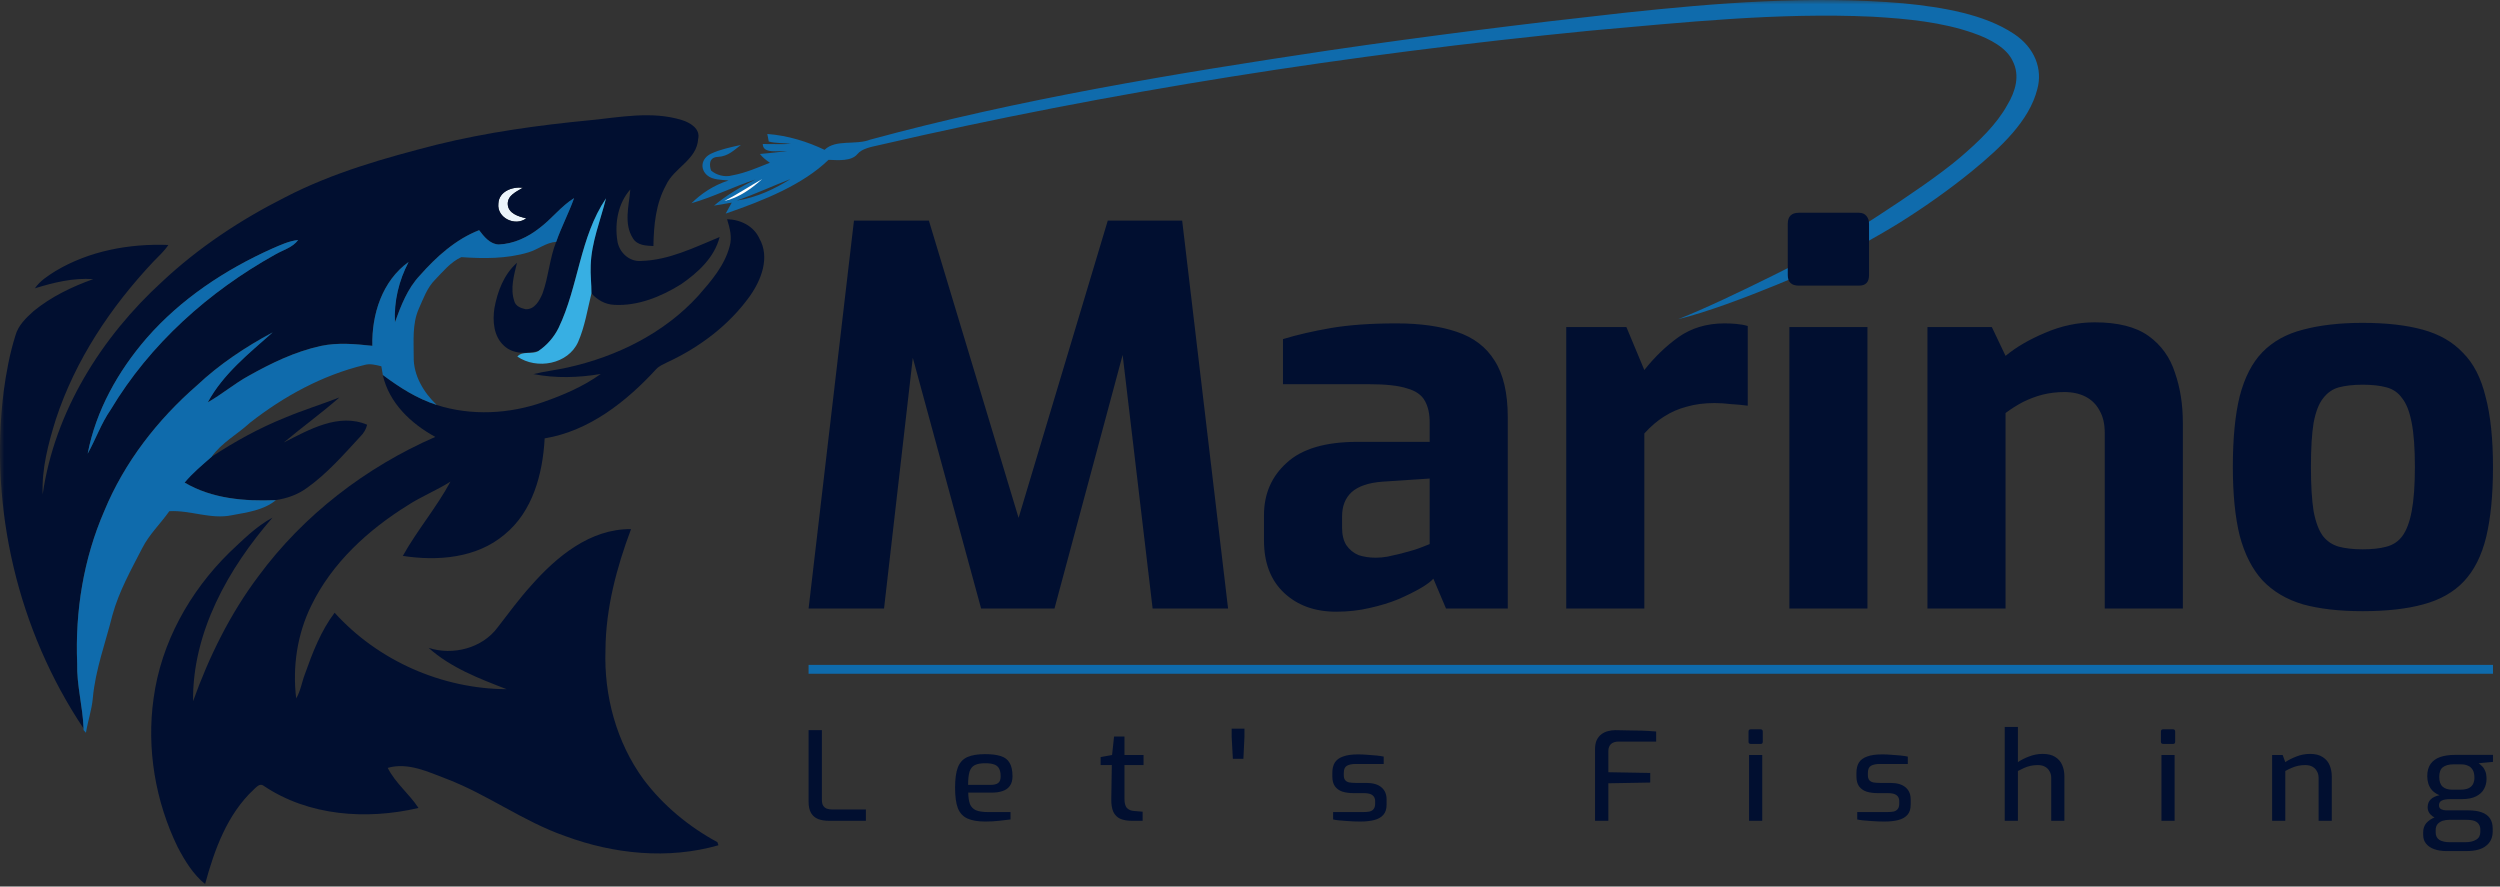
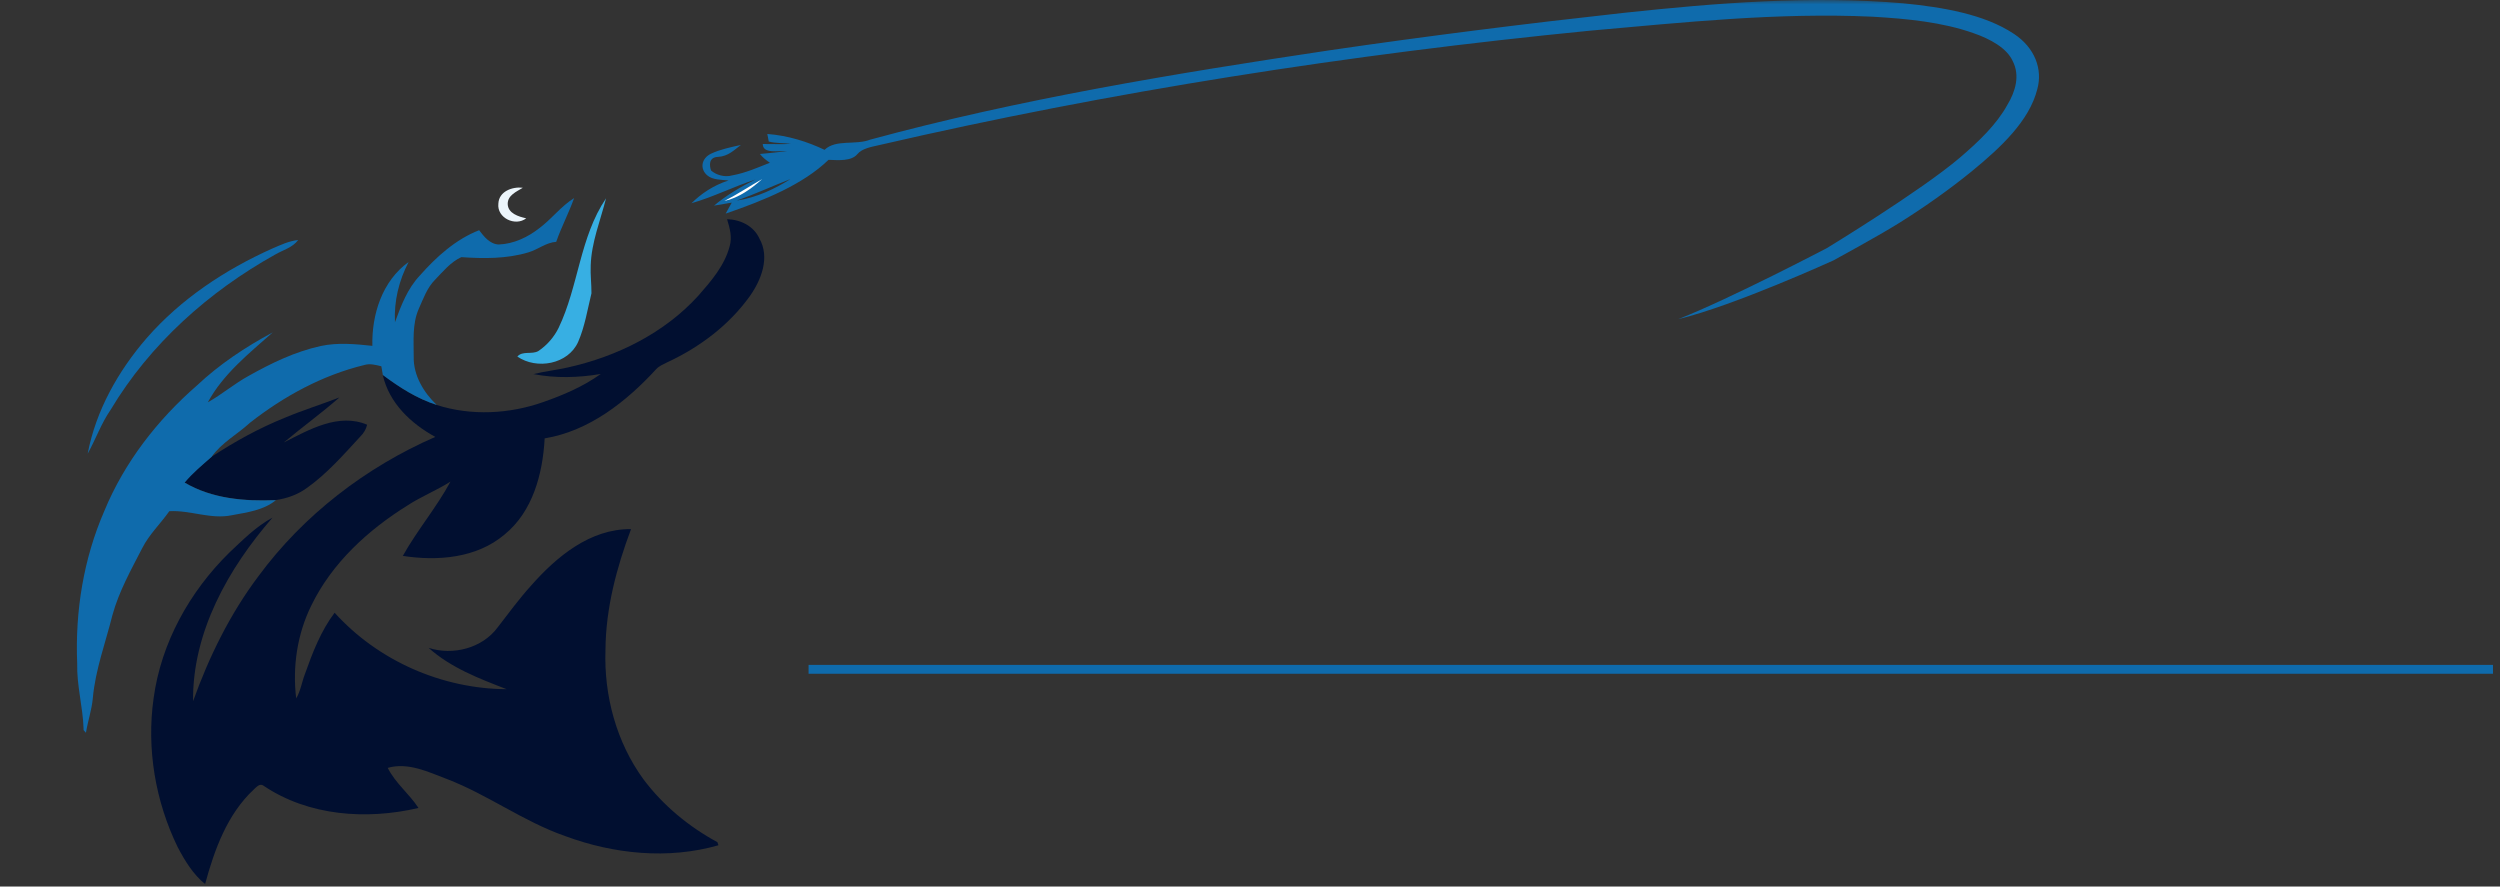
<svg xmlns="http://www.w3.org/2000/svg" width="282" height="100" viewBox="0 0 282 100" fill="none">
  <rect x="0" y="0" width="282" height="100" fill="#333333" stroke="none" />
  <g clip-path="url(#clip0_1_15530)">
    <mask id="mask0_1_15530" style="mask-type:luminance" maskUnits="userSpaceOnUse" x="0" y="0" width="282" height="100">
      <path d="M282 0H0V100H282V0Z" fill="white" />
    </mask>
    <g mask="url(#mask0_1_15530)">
      <path d="M83.107 22.627C85.428 22.273 87.438 21.279 89.174 20.191C87.136 20.982 85.19 21.887 83.107 22.627ZM183.187 1.447C193.585 0.334 204.183 -0.52 214.681 0.372C219.13 0.815 223.826 1.593 227.17 3.819C229.555 5.395 230.423 7.836 229.81 10.044C228.924 13.606 225.726 16.611 222.428 19.312C219.915 21.358 217.202 23.281 214.332 25.085C211.924 26.599 206.805 29.377 206.805 29.377C206.805 29.377 195.613 34.482 189.309 36C195.22 33.678 206.074 27.985 206.074 27.985C206.074 27.985 216.654 21.551 221.085 17.775C223.205 15.966 225.215 14.036 226.421 11.847C227.353 10.304 227.864 8.526 227.042 6.907C226.384 5.433 224.53 4.401 222.602 3.737C219.084 2.491 215.11 2.111 211.227 1.884C200.537 1.39 189.884 2.529 179.304 3.465C152.133 6.141 125.235 10.335 99.187 16.364C98.255 16.573 97.223 16.756 96.702 17.395C96.035 18.192 94.592 18.078 93.459 18.028C90.572 20.817 86.223 22.595 81.856 24.094C82.084 23.677 82.312 23.266 82.541 22.855C81.874 22.968 81.207 23.089 80.54 23.196C81.892 22.07 83.491 21.09 85.227 20.248C82.742 21.045 80.531 22.197 78 22.924C79.078 21.861 80.458 20.906 82.184 20.356C81.371 20.28 80.394 20.286 79.818 19.812C78.923 19.097 79.078 17.876 80.211 17.332C81.225 16.857 82.413 16.604 83.573 16.351C82.833 16.895 82.157 17.642 80.969 17.699C79.909 17.743 80.019 18.717 80.211 19.23C80.732 19.717 81.737 20.033 82.587 19.786C84.13 19.502 85.464 18.901 86.844 18.357C86.406 18.066 86.013 17.743 85.72 17.37C86.743 17.269 87.785 17.18 88.799 17.041C87.73 16.997 86.049 17.376 86.04 16.244C87.1 16.231 88.169 16.294 89.229 16.231C88.397 16.117 87.511 16.174 86.716 15.965C86.68 15.75 86.597 15.326 86.552 15.111C88.9 15.289 91.083 15.984 93.011 16.902C94.272 15.675 96.51 16.408 98.164 15.75C114.911 11.196 132.471 8.292 150.022 5.667C161.041 4.054 172.105 2.668 183.187 1.447Z" fill="#0F6BAC" />
-       <path d="M93.526 92.587C93.06 92.587 92.649 92.522 92.293 92.392C91.946 92.254 91.678 92.027 91.49 91.713C91.302 91.389 91.208 90.959 91.208 90.422V82.361H92.709V90.214C92.709 90.51 92.763 90.741 92.872 90.908C92.981 91.065 93.125 91.171 93.303 91.227C93.481 91.282 93.674 91.31 93.882 91.31H97.671V92.587H93.526ZM111.134 92.67C110.293 92.67 109.619 92.554 109.114 92.323C108.619 92.092 108.262 91.703 108.044 91.158C107.836 90.603 107.732 89.839 107.732 88.868C107.732 87.878 107.836 87.111 108.044 86.565C108.262 86.01 108.619 85.621 109.114 85.399C109.609 85.177 110.278 85.066 111.12 85.066C111.853 85.066 112.442 85.14 112.888 85.288C113.343 85.427 113.675 85.681 113.883 86.052C114.101 86.412 114.21 86.916 114.21 87.564C114.21 88.017 114.111 88.378 113.913 88.646C113.725 88.914 113.452 89.109 113.096 89.229C112.749 89.349 112.333 89.409 111.848 89.409H109.218C109.228 89.946 109.292 90.376 109.411 90.7C109.54 91.014 109.763 91.246 110.08 91.394C110.406 91.532 110.882 91.602 111.506 91.602H113.987V92.434C113.561 92.49 113.125 92.54 112.68 92.587C112.234 92.642 111.719 92.67 111.134 92.67ZM109.203 88.535H111.714C112.11 88.535 112.402 88.466 112.59 88.327C112.779 88.188 112.873 87.934 112.873 87.564C112.873 87.194 112.813 86.903 112.694 86.69C112.585 86.477 112.402 86.324 112.145 86.232C111.887 86.139 111.545 86.093 111.12 86.093C110.634 86.093 110.248 86.162 109.961 86.301C109.683 86.44 109.485 86.685 109.366 87.037C109.257 87.388 109.203 87.888 109.203 88.535ZM127.686 92.587C127.151 92.587 126.705 92.508 126.349 92.351C126.002 92.184 125.745 91.921 125.576 91.56C125.418 91.199 125.343 90.718 125.353 90.117L125.413 86.301H124.15V85.399L125.442 85.163L125.665 83.082H126.839V85.163H128.993V86.301H126.839V90.103C126.839 90.39 126.869 90.621 126.928 90.797C126.988 90.973 127.072 91.107 127.181 91.199C127.29 91.292 127.409 91.361 127.537 91.407C127.666 91.444 127.79 91.468 127.909 91.477L128.889 91.56V92.587H127.686ZM139.067 85.594L138.933 83.124V82.194H140.374V83.124L140.255 85.594H139.067ZM153.437 92.67C153.229 92.67 152.981 92.665 152.694 92.656C152.407 92.647 152.11 92.628 151.803 92.601C151.506 92.582 151.228 92.559 150.971 92.531C150.723 92.504 150.525 92.471 150.376 92.434V91.602H153.719C154.007 91.602 154.254 91.583 154.462 91.546C154.67 91.5 154.829 91.407 154.938 91.269C155.056 91.13 155.116 90.926 155.116 90.658V90.353C155.116 90.075 155.017 89.858 154.819 89.701C154.621 89.543 154.294 89.465 153.838 89.465H152.679C152.214 89.465 151.798 89.409 151.431 89.298C151.075 89.178 150.792 88.979 150.584 88.702C150.386 88.424 150.287 88.05 150.287 87.578V87.175C150.287 86.704 150.381 86.315 150.57 86.01C150.768 85.705 151.08 85.478 151.506 85.33C151.932 85.173 152.496 85.094 153.199 85.094C153.496 85.094 153.823 85.108 154.18 85.136C154.546 85.154 154.903 85.182 155.25 85.219C155.596 85.256 155.874 85.298 156.082 85.344V86.176H152.932C152.496 86.176 152.159 86.246 151.922 86.385C151.694 86.523 151.58 86.787 151.58 87.175V87.453C151.58 87.693 151.634 87.878 151.743 88.008C151.852 88.137 152.006 88.221 152.204 88.258C152.412 88.295 152.655 88.313 152.932 88.313H154.12C154.873 88.313 155.443 88.48 155.829 88.813C156.215 89.136 156.408 89.594 156.408 90.186V90.755C156.408 91.255 156.285 91.643 156.037 91.921C155.789 92.198 155.443 92.392 154.997 92.504C154.561 92.615 154.041 92.67 153.437 92.67ZM179.921 92.587V84.498C179.921 84.091 179.986 83.748 180.115 83.471C180.253 83.193 180.432 82.976 180.649 82.819C180.867 82.652 181.11 82.537 181.377 82.472C181.655 82.398 181.927 82.361 182.195 82.361C182.601 82.37 183.061 82.379 183.576 82.388C184.091 82.388 184.626 82.398 185.181 82.416C185.745 82.435 186.29 82.467 186.815 82.513V83.651H182.566C182.2 83.651 181.917 83.744 181.719 83.929C181.521 84.114 181.422 84.382 181.422 84.733V87.106L186.147 87.189V88.272L181.422 88.355V92.587H179.921ZM197.501 83.915C197.323 83.915 197.234 83.836 197.234 83.679V82.513C197.234 82.347 197.323 82.264 197.501 82.264H198.601C198.68 82.264 198.739 82.287 198.779 82.333C198.819 82.379 198.839 82.439 198.839 82.513V83.679C198.839 83.836 198.759 83.915 198.601 83.915H197.501ZM197.293 92.587V85.163H198.779V92.587H197.293ZM212.555 92.67C212.347 92.67 212.099 92.665 211.813 92.656C211.525 92.647 211.227 92.628 210.921 92.601C210.624 92.582 210.346 92.559 210.089 92.531C209.841 92.504 209.643 92.471 209.495 92.434V91.602H212.838C213.125 91.602 213.373 91.583 213.581 91.546C213.789 91.5 213.946 91.407 214.056 91.269C214.175 91.13 214.234 90.926 214.234 90.658V90.353C214.234 90.075 214.135 89.858 213.937 89.701C213.738 89.543 213.411 89.465 212.957 89.465H211.798C211.331 89.465 210.915 89.409 210.55 89.298C210.193 89.178 209.911 88.979 209.703 88.702C209.504 88.424 209.406 88.05 209.406 87.578V87.175C209.406 86.704 209.499 86.315 209.688 86.01C209.886 85.705 210.198 85.478 210.624 85.33C211.049 85.173 211.614 85.094 212.318 85.094C212.615 85.094 212.942 85.108 213.298 85.136C213.664 85.154 214.021 85.182 214.368 85.219C214.714 85.256 214.992 85.298 215.2 85.344V86.176H212.05C211.614 86.176 211.278 86.246 211.04 86.385C210.811 86.523 210.698 86.787 210.698 87.175V87.453C210.698 87.693 210.752 87.878 210.862 88.008C210.97 88.137 211.123 88.221 211.322 88.258C211.53 88.295 211.773 88.313 212.05 88.313H213.239C213.991 88.313 214.561 88.48 214.947 88.813C215.334 89.136 215.527 89.594 215.527 90.186V90.755C215.527 91.255 215.402 91.643 215.155 91.921C214.907 92.198 214.561 92.392 214.115 92.504C213.679 92.615 213.159 92.67 212.555 92.67ZM226.134 92.587V82H227.619V85.968C227.967 85.728 228.387 85.515 228.882 85.33C229.378 85.136 229.888 85.039 230.413 85.039C230.987 85.039 231.453 85.15 231.809 85.372C232.176 85.594 232.443 85.899 232.611 86.287C232.781 86.667 232.864 87.097 232.864 87.578V92.587H231.378V87.744C231.378 87.457 231.314 87.208 231.185 86.995C231.066 86.773 230.894 86.602 230.665 86.482C230.448 86.361 230.185 86.301 229.878 86.301C229.581 86.301 229.304 86.329 229.046 86.385C228.799 86.44 228.561 86.519 228.333 86.62C228.105 86.722 227.867 86.838 227.619 86.967V92.587H226.134ZM244.019 83.915C243.841 83.915 243.752 83.836 243.752 83.679V82.513C243.752 82.347 243.841 82.264 244.019 82.264H245.119C245.199 82.264 245.258 82.287 245.297 82.333C245.337 82.379 245.357 82.439 245.357 82.513V83.679C245.357 83.836 245.278 83.915 245.119 83.915H244.019ZM243.811 92.587V85.163H245.297V92.587H243.811ZM256.295 92.587V85.163H257.483L257.781 85.968C258.137 85.728 258.559 85.515 259.043 85.33C259.539 85.136 260.049 85.039 260.574 85.039C261.168 85.039 261.643 85.159 262 85.399C262.367 85.631 262.63 85.941 262.787 86.329C262.946 86.718 263.025 87.138 263.025 87.592V92.587H261.539V87.758C261.539 87.462 261.475 87.208 261.346 86.995C261.227 86.773 261.059 86.602 260.841 86.482C260.624 86.361 260.357 86.301 260.039 86.301C259.742 86.301 259.465 86.329 259.207 86.385C258.96 86.44 258.722 86.519 258.494 86.62C258.266 86.713 258.029 86.829 257.781 86.967V92.587H256.295ZM275.949 96C275.443 96 274.993 95.931 274.597 95.792C274.21 95.662 273.904 95.459 273.675 95.181C273.448 94.913 273.334 94.58 273.334 94.182V93.877C273.334 93.461 273.458 93.109 273.705 92.823C273.963 92.545 274.285 92.332 274.671 92.184C275.057 92.036 275.458 91.962 275.874 91.962L276.275 92.476C276.008 92.476 275.755 92.513 275.518 92.587C275.29 92.67 275.102 92.795 274.953 92.961C274.815 93.137 274.745 93.359 274.745 93.627V93.891C274.745 94.279 274.885 94.562 275.161 94.737C275.449 94.913 275.84 95.001 276.335 95.001H278.073C278.599 95.001 279.015 94.904 279.321 94.71C279.629 94.525 279.782 94.233 279.782 93.835V93.572C279.782 93.35 279.728 93.156 279.618 92.989C279.52 92.823 279.357 92.693 279.128 92.601C278.901 92.517 278.589 92.476 278.192 92.476H275.993C275.29 92.476 274.755 92.342 274.389 92.073C274.023 91.805 273.839 91.468 273.839 91.061C273.839 90.69 273.953 90.394 274.181 90.172C274.418 89.941 274.751 89.784 275.176 89.701C274.819 89.553 274.537 89.363 274.329 89.132C274.131 88.901 273.993 88.651 273.913 88.383C273.834 88.105 273.794 87.828 273.794 87.55C273.794 86.986 273.919 86.528 274.166 86.176C274.414 85.825 274.77 85.566 275.235 85.399C275.711 85.233 276.275 85.15 276.929 85.15H281.208V85.941L279.589 86.093C279.707 86.176 279.837 86.287 279.975 86.426C280.114 86.556 280.233 86.736 280.331 86.967C280.431 87.199 280.48 87.504 280.48 87.883C280.48 88.281 280.386 88.651 280.198 88.993C280.019 89.335 279.722 89.613 279.306 89.826C278.901 90.038 278.346 90.145 277.642 90.145H276.335C275.959 90.145 275.662 90.196 275.443 90.297C275.226 90.399 275.117 90.579 275.117 90.838C275.117 91.051 275.201 91.199 275.369 91.282C275.538 91.366 275.717 91.407 275.904 91.407H278.415C279.019 91.407 279.525 91.481 279.93 91.629C280.346 91.777 280.658 92.004 280.866 92.309C281.074 92.615 281.178 93.012 281.178 93.502V93.766C281.178 94.469 280.931 95.015 280.435 95.403C279.951 95.801 279.213 96 278.222 96H275.949ZM276.602 89.076H277.479C277.925 89.076 278.262 89.016 278.489 88.896C278.727 88.766 278.89 88.6 278.979 88.396C279.069 88.193 279.113 87.966 279.113 87.717C279.113 87.347 279.049 87.055 278.92 86.842C278.792 86.62 278.614 86.463 278.385 86.371C278.168 86.269 277.901 86.218 277.583 86.218H276.751C276.246 86.218 275.85 86.324 275.562 86.537C275.286 86.75 275.146 87.115 275.146 87.633C275.146 88.142 275.275 88.512 275.533 88.743C275.791 88.965 276.147 89.076 276.602 89.076Z" fill="#010F30" />
      <path d="M281.208 75H91.208V76H281.208V75Z" fill="#0F6BAC" />
-       <path d="M91.208 68.645L96.327 24.887H104.779L114.897 58.415L124.956 24.887H133.349L138.527 68.645H130.016L126.206 36.418L127.575 36.536L118.945 68.645H110.671L101.922 36.536L103.41 36.477L99.719 68.645H91.208ZM150.732 69C148.311 69 146.347 68.29 144.839 66.871C143.331 65.452 142.577 63.481 142.577 60.958V58.12C142.577 55.715 143.431 53.744 145.137 52.206C146.843 50.629 149.502 49.841 153.113 49.841H161.267V47.653C161.267 46.667 161.088 45.859 160.731 45.229C160.374 44.559 159.7 44.085 158.708 43.809C157.755 43.494 156.287 43.336 154.303 43.336H144.72V38.251C146.268 37.778 148.053 37.364 150.077 37.009C152.14 36.654 154.621 36.477 157.517 36.477C160.176 36.477 162.438 36.792 164.303 37.423C166.207 38.054 167.636 39.138 168.588 40.675C169.58 42.213 170.076 44.342 170.076 47.062V68.645H163.112L161.684 65.275C161.406 65.59 160.93 65.945 160.255 66.339C159.581 66.733 158.747 67.147 157.755 67.581C156.803 67.975 155.712 68.31 154.482 68.586C153.291 68.862 152.041 69 150.732 69ZM155.196 62.909C155.593 62.909 156.029 62.87 156.505 62.791C157.021 62.673 157.537 62.554 158.053 62.436C158.608 62.279 159.104 62.141 159.541 62.022C160.017 61.865 160.394 61.727 160.672 61.608C160.989 61.49 161.188 61.411 161.267 61.372V53.98L155.91 54.335C154.363 54.453 153.212 54.848 152.458 55.518C151.744 56.188 151.387 57.095 151.387 58.238V59.539C151.387 60.327 151.545 60.978 151.863 61.49C152.22 62.003 152.676 62.377 153.232 62.614C153.827 62.811 154.482 62.909 155.196 62.909ZM176.671 68.645V36.891H183.457L185.48 41.74C186.631 40.281 187.921 39.039 189.349 38.014C190.817 36.989 192.544 36.477 194.528 36.477C194.964 36.477 195.401 36.497 195.837 36.536C196.313 36.576 196.75 36.654 197.146 36.773V45.761C196.551 45.682 195.916 45.623 195.242 45.583C194.607 45.505 193.992 45.465 193.397 45.465C192.246 45.465 191.194 45.603 190.242 45.879C189.329 46.116 188.476 46.49 187.683 47.003C186.929 47.476 186.195 48.106 185.48 48.895V68.645H176.671ZM202.911 32.219C202.078 32.219 201.661 31.825 201.661 31.037V25.242C201.661 24.414 202.078 24 202.911 24H209.696C210.054 24 210.331 24.118 210.53 24.355C210.728 24.591 210.827 24.887 210.827 25.242V31.037C210.827 31.825 210.45 32.219 209.696 32.219H202.911ZM201.84 68.645V36.891H210.649V68.645H201.84ZM217.417 68.645V36.891H224.679L226.226 40.143C227.417 39.158 228.905 38.29 230.691 37.541C232.516 36.753 234.381 36.359 236.286 36.359C238.904 36.359 240.928 36.871 242.357 37.896C243.785 38.921 244.777 40.301 245.333 42.035C245.928 43.731 246.226 45.623 246.226 47.712V68.645H237.416V48.836C237.416 47.811 237.218 46.963 236.821 46.293C236.464 45.623 235.948 45.11 235.274 44.756C234.599 44.401 233.786 44.223 232.833 44.223C232 44.223 231.187 44.322 230.393 44.519C229.639 44.716 228.905 44.992 228.191 45.347C227.516 45.702 226.861 46.116 226.226 46.589V68.645H217.417ZM266.506 68.941C263.887 68.941 261.645 68.685 259.78 68.172C257.915 67.62 256.388 66.713 255.197 65.452C254.047 64.191 253.193 62.515 252.638 60.426C252.122 58.336 251.864 55.754 251.864 52.679C251.864 49.447 252.122 46.786 252.638 44.697C253.193 42.568 254.047 40.912 255.197 39.729C256.388 38.507 257.915 37.66 259.78 37.187C261.685 36.674 263.927 36.418 266.506 36.418C269.165 36.418 271.427 36.674 273.292 37.187C275.157 37.699 276.665 38.566 277.815 39.788C279.006 40.971 279.859 42.627 280.375 44.756C280.93 46.845 281.208 49.486 281.208 52.679C281.208 55.833 280.95 58.474 280.434 60.603C279.918 62.693 279.085 64.348 277.934 65.57C276.784 66.792 275.256 67.66 273.351 68.172C271.486 68.685 269.205 68.941 266.506 68.941ZM266.506 61.963C267.578 61.963 268.471 61.865 269.185 61.667C269.939 61.47 270.534 61.076 270.97 60.485C271.447 59.854 271.804 58.908 272.042 57.647C272.28 56.385 272.399 54.729 272.399 52.679C272.399 50.59 272.28 48.934 272.042 47.712C271.804 46.451 271.447 45.524 270.97 44.933C270.534 44.302 269.939 43.888 269.185 43.691C268.471 43.494 267.578 43.395 266.506 43.395C265.475 43.395 264.582 43.494 263.828 43.691C263.114 43.888 262.518 44.302 262.042 44.933C261.566 45.524 261.209 46.451 260.971 47.712C260.772 48.934 260.673 50.59 260.673 52.679C260.673 54.729 260.772 56.385 260.971 57.647C261.209 58.908 261.566 59.854 262.042 60.485C262.518 61.076 263.114 61.47 263.828 61.667C264.582 61.865 265.475 61.963 266.506 61.963Z" fill="#010F30" />
      <path d="M81.708 22.673C83.172 21.922 84.54 21.009 85.973 20.2C84.752 21.299 83.339 22.313 81.708 22.673Z" fill="white" />
      <path d="M56.216 22.968C56.273 21.587 57.783 21.035 58.977 21.177C58.271 21.62 57.263 22.011 57.269 23.007C57.301 24.079 58.496 24.433 59.356 24.625C58.136 25.582 56.029 24.587 56.216 22.968Z" fill="#ECF5FB" />
-       <path d="M30.699 28.042C25.381 30.425 20.397 33.726 16.544 38.132C13.326 41.844 10.815 46.308 9.89 51.17C10.802 49.545 11.412 47.753 12.485 46.212C16.916 38.806 23.544 32.885 31.046 28.704C31.926 28.19 33.011 27.927 33.634 27.066C32.594 27.181 31.643 27.631 30.699 28.042ZM56.216 22.968C56.03 24.587 58.136 25.582 59.363 24.625C58.503 24.433 57.308 24.079 57.276 23.007C57.263 22.005 58.278 21.62 58.984 21.176C57.783 21.035 56.274 21.587 56.216 22.968ZM66.569 13.559C69.986 13.219 73.525 12.506 76.891 13.534C77.815 13.81 79.029 14.516 78.753 15.666C78.612 18.036 76.023 18.916 75.124 20.887C73.968 22.981 73.743 25.409 73.705 27.753C72.876 27.715 71.894 27.689 71.406 26.899C70.327 25.242 70.956 23.2 71.097 21.375C69.723 22.91 69.331 25.133 69.633 27.124C69.8 28.427 70.95 29.545 72.305 29.436C75.445 29.359 78.323 27.907 81.174 26.738C80.59 29.05 78.734 30.74 76.846 32.05C74.598 33.45 71.996 34.529 69.305 34.388C68.284 34.349 67.379 33.842 66.711 33.084C66.717 32.031 66.576 30.977 66.627 29.924C66.704 27.31 67.719 24.869 68.355 22.371C65.388 26.751 65.259 32.288 63.005 36.982C62.491 38.029 61.701 38.935 60.738 39.59C59.453 39.898 57.912 39.982 56.865 39.012C55.677 37.946 55.548 36.218 55.773 34.741C56.12 32.859 56.846 30.939 58.316 29.641C57.982 31.048 57.533 32.538 58.014 33.97C58.156 34.542 58.76 34.76 59.28 34.876C60.307 34.94 60.873 33.893 61.206 33.078C61.887 31.189 61.99 29.153 62.735 27.278C63.32 25.595 64.161 24.022 64.752 22.345C63.275 23.27 62.228 24.696 60.84 25.73C59.53 26.758 57.937 27.515 56.248 27.567C55.246 27.522 54.598 26.674 54.039 25.955C51.393 26.989 49.215 28.948 47.359 31.061C45.959 32.532 45.233 34.458 44.546 36.334C44.424 33.97 44.989 31.626 46.088 29.539C43.101 31.677 41.913 35.454 41.996 38.999C40.07 38.794 38.104 38.607 36.197 39.012C33.3 39.641 30.609 40.952 28.034 42.39C26.428 43.27 25.028 44.478 23.435 45.37C25.163 42.172 28.079 39.853 30.757 37.483C27.674 39.128 24.745 41.08 22.202 43.476C17.751 47.349 14.026 52.146 11.765 57.618C9.415 63.013 8.458 68.948 8.702 74.818C8.631 77.297 9.338 79.706 9.421 82.165C2.029 71.119 -1.215 57.374 0.41 44.182C0.699 42.044 1.091 39.905 1.74 37.843C2.054 36.7 2.941 35.858 3.788 35.094C5.773 33.469 8.111 32.345 10.513 31.485C8.265 31.324 6.056 31.864 3.93 32.525C4.521 31.671 5.407 31.112 6.261 30.573C10.07 28.293 14.598 27.464 18.991 27.631C18.528 28.331 17.899 28.896 17.314 29.5C12.504 34.606 8.496 40.598 6.3 47.297C5.445 50.04 4.688 52.885 4.816 55.762C6.158 46.43 11.444 38.017 18.329 31.735C22.433 27.895 27.167 24.767 32.183 22.243C37.559 19.455 43.435 17.811 49.28 16.314C54.957 14.921 60.763 14.118 66.569 13.559Z" fill="#010F30" />
      <path d="M82.016 24.735C83.512 24.754 85.022 25.492 85.657 26.899C86.871 29.025 85.882 31.562 84.585 33.399C82.254 36.661 78.946 39.153 75.33 40.836C74.88 41.067 74.373 41.254 74.02 41.639C70.667 45.293 66.46 48.62 61.438 49.449C61.226 53.418 60.108 57.702 56.897 60.309C53.756 62.962 49.357 63.315 45.439 62.705C47.058 59.802 49.241 57.246 50.815 54.324C49.261 55.313 47.533 55.993 45.985 57.002C41.515 59.783 37.443 63.508 35.118 68.299C33.525 71.523 32.979 75.216 33.41 78.781C33.917 77.933 34.045 76.931 34.399 76.025C35.253 73.617 36.191 71.177 37.745 69.115C42.645 74.535 49.845 77.702 57.148 77.74C54.058 76.546 50.841 75.319 48.349 73.078C51.078 73.97 54.399 73.123 56.133 70.772C57.366 69.179 58.561 67.541 59.916 66.045C62.793 62.782 66.589 59.629 71.181 59.686C69.543 64.047 68.329 68.627 68.297 73.309C68.117 78.46 69.524 83.707 72.575 87.894C74.784 90.849 77.694 93.245 80.924 94.998C80.956 95.088 81.014 95.261 81.04 95.345C75.362 96.976 69.222 96.34 63.737 94.304C59.055 92.673 55.035 89.648 50.417 87.875C48.31 87.079 46.03 85.955 43.737 86.616C44.591 88.331 46.165 89.545 47.205 91.138C41.367 92.506 34.797 92.056 29.723 88.627C29.312 88.312 28.914 88.794 28.631 89.051C25.625 91.851 24.187 95.852 23.134 99.725C21.778 98.62 20.847 97.085 20.044 95.557C17.526 90.386 16.518 84.465 17.327 78.762C18.175 72.499 21.393 66.732 25.869 62.333C27.392 60.907 28.888 59.378 30.738 58.389C25.754 64.118 21.695 71.305 21.778 79.096C23.577 74.092 25.94 69.263 29.145 65.004C34.232 58.1 41.258 52.705 49.1 49.282C46.358 47.785 43.885 45.454 43.178 42.3C45.035 43.694 47.019 44.966 49.248 45.679C53.159 46.931 57.469 46.706 61.316 45.338C63.577 44.548 65.812 43.585 67.764 42.185C65.253 42.609 62.677 42.686 60.166 42.198C61.451 41.877 62.774 41.742 64.065 41.446C69.588 40.213 74.925 37.586 78.766 33.36C80.218 31.71 81.733 29.956 82.305 27.785C82.613 26.745 82.311 25.711 82.016 24.735Z" fill="#010F30" />
      <path d="M32.17 47.104C34.174 46.263 36.255 45.621 38.284 44.831C36.261 46.61 34.078 48.183 32.016 49.911C34.861 48.472 38.175 46.546 41.412 47.907C41.297 48.408 41.033 48.858 40.667 49.217C38.773 51.266 36.923 53.399 34.643 55.023C33.615 55.781 32.376 56.231 31.117 56.404C27.597 56.552 23.917 56.25 20.821 54.426C21.721 53.347 22.799 52.448 23.853 51.53C26.486 49.802 29.248 48.28 32.17 47.104Z" fill="#010F30" />
      <path d="M60.847 25.73C62.234 24.696 63.281 23.264 64.758 22.345C64.167 24.021 63.326 25.595 62.741 27.278C61.592 27.355 60.686 28.145 59.607 28.466C57.154 29.205 54.565 29.179 52.035 29.006C50.827 29.558 49.98 30.624 49.074 31.555C48.175 32.461 47.751 33.688 47.243 34.824C46.486 36.533 46.672 38.447 46.666 40.264C46.627 42.339 47.789 44.272 49.254 45.672C47.025 44.959 45.047 43.688 43.184 42.294C43.127 41.966 43.069 41.645 43.017 41.318C42.388 41.163 41.727 40.977 41.084 41.176C36.357 42.326 32.009 44.702 28.194 47.689C26.768 48.999 24.996 49.93 23.859 51.542C22.812 52.461 21.727 53.353 20.827 54.439C23.923 56.269 27.603 56.565 31.123 56.417C29.716 57.573 27.866 57.792 26.145 58.119C23.782 58.614 21.463 57.528 19.1 57.663C18.104 59.076 16.82 60.29 16.036 61.844C14.777 64.291 13.416 66.713 12.684 69.378C11.906 72.493 10.757 75.537 10.468 78.768C10.352 80.091 9.896 81.35 9.697 82.66C9.626 82.583 9.491 82.429 9.427 82.352V82.178C9.344 79.712 8.644 77.303 8.708 74.831C8.464 68.96 9.421 63.032 11.771 57.631C14.032 52.153 17.757 47.361 22.208 43.488C24.758 41.086 27.687 39.14 30.763 37.496C28.085 39.866 25.175 42.185 23.441 45.383C25.034 44.484 26.434 43.283 28.04 42.403C30.615 40.958 33.306 39.654 36.203 39.025C38.111 38.62 40.082 38.806 42.003 39.012C41.919 35.473 43.114 31.69 46.094 29.551C44.996 31.639 44.43 33.983 44.552 36.346C45.24 34.471 45.965 32.544 47.365 31.073C49.222 28.967 51.392 27.008 54.045 25.968C54.597 26.687 55.252 27.535 56.254 27.58C57.937 27.515 59.536 26.764 60.847 25.73Z" fill="#0F6BAC" />
      <path d="M63.011 36.983C65.265 32.288 65.394 26.751 68.361 22.371C67.731 24.869 66.717 27.317 66.633 29.924C66.582 30.977 66.723 32.031 66.717 33.084C66.267 34.921 65.972 36.828 65.214 38.569C64.084 41.099 60.538 41.729 58.355 40.219C58.958 39.532 60.018 40.027 60.737 39.59C61.701 38.941 62.497 38.029 63.011 36.983Z" fill="#37AFE3" />
      <path d="M30.699 28.042C31.643 27.637 32.594 27.181 33.634 27.072C33.011 27.927 31.926 28.196 31.046 28.71C23.544 32.891 16.91 38.813 12.484 46.218C11.412 47.76 10.802 49.545 9.89 51.176C10.815 46.314 13.326 41.857 16.544 38.138C20.397 33.726 25.381 30.425 30.699 28.042Z" fill="#0F6BAC" />
    </g>
  </g>
  <defs>
    <clipPath id="clip0_1_15530">
      <rect width="282" height="100" fill="white" />
    </clipPath>
  </defs>
</svg>